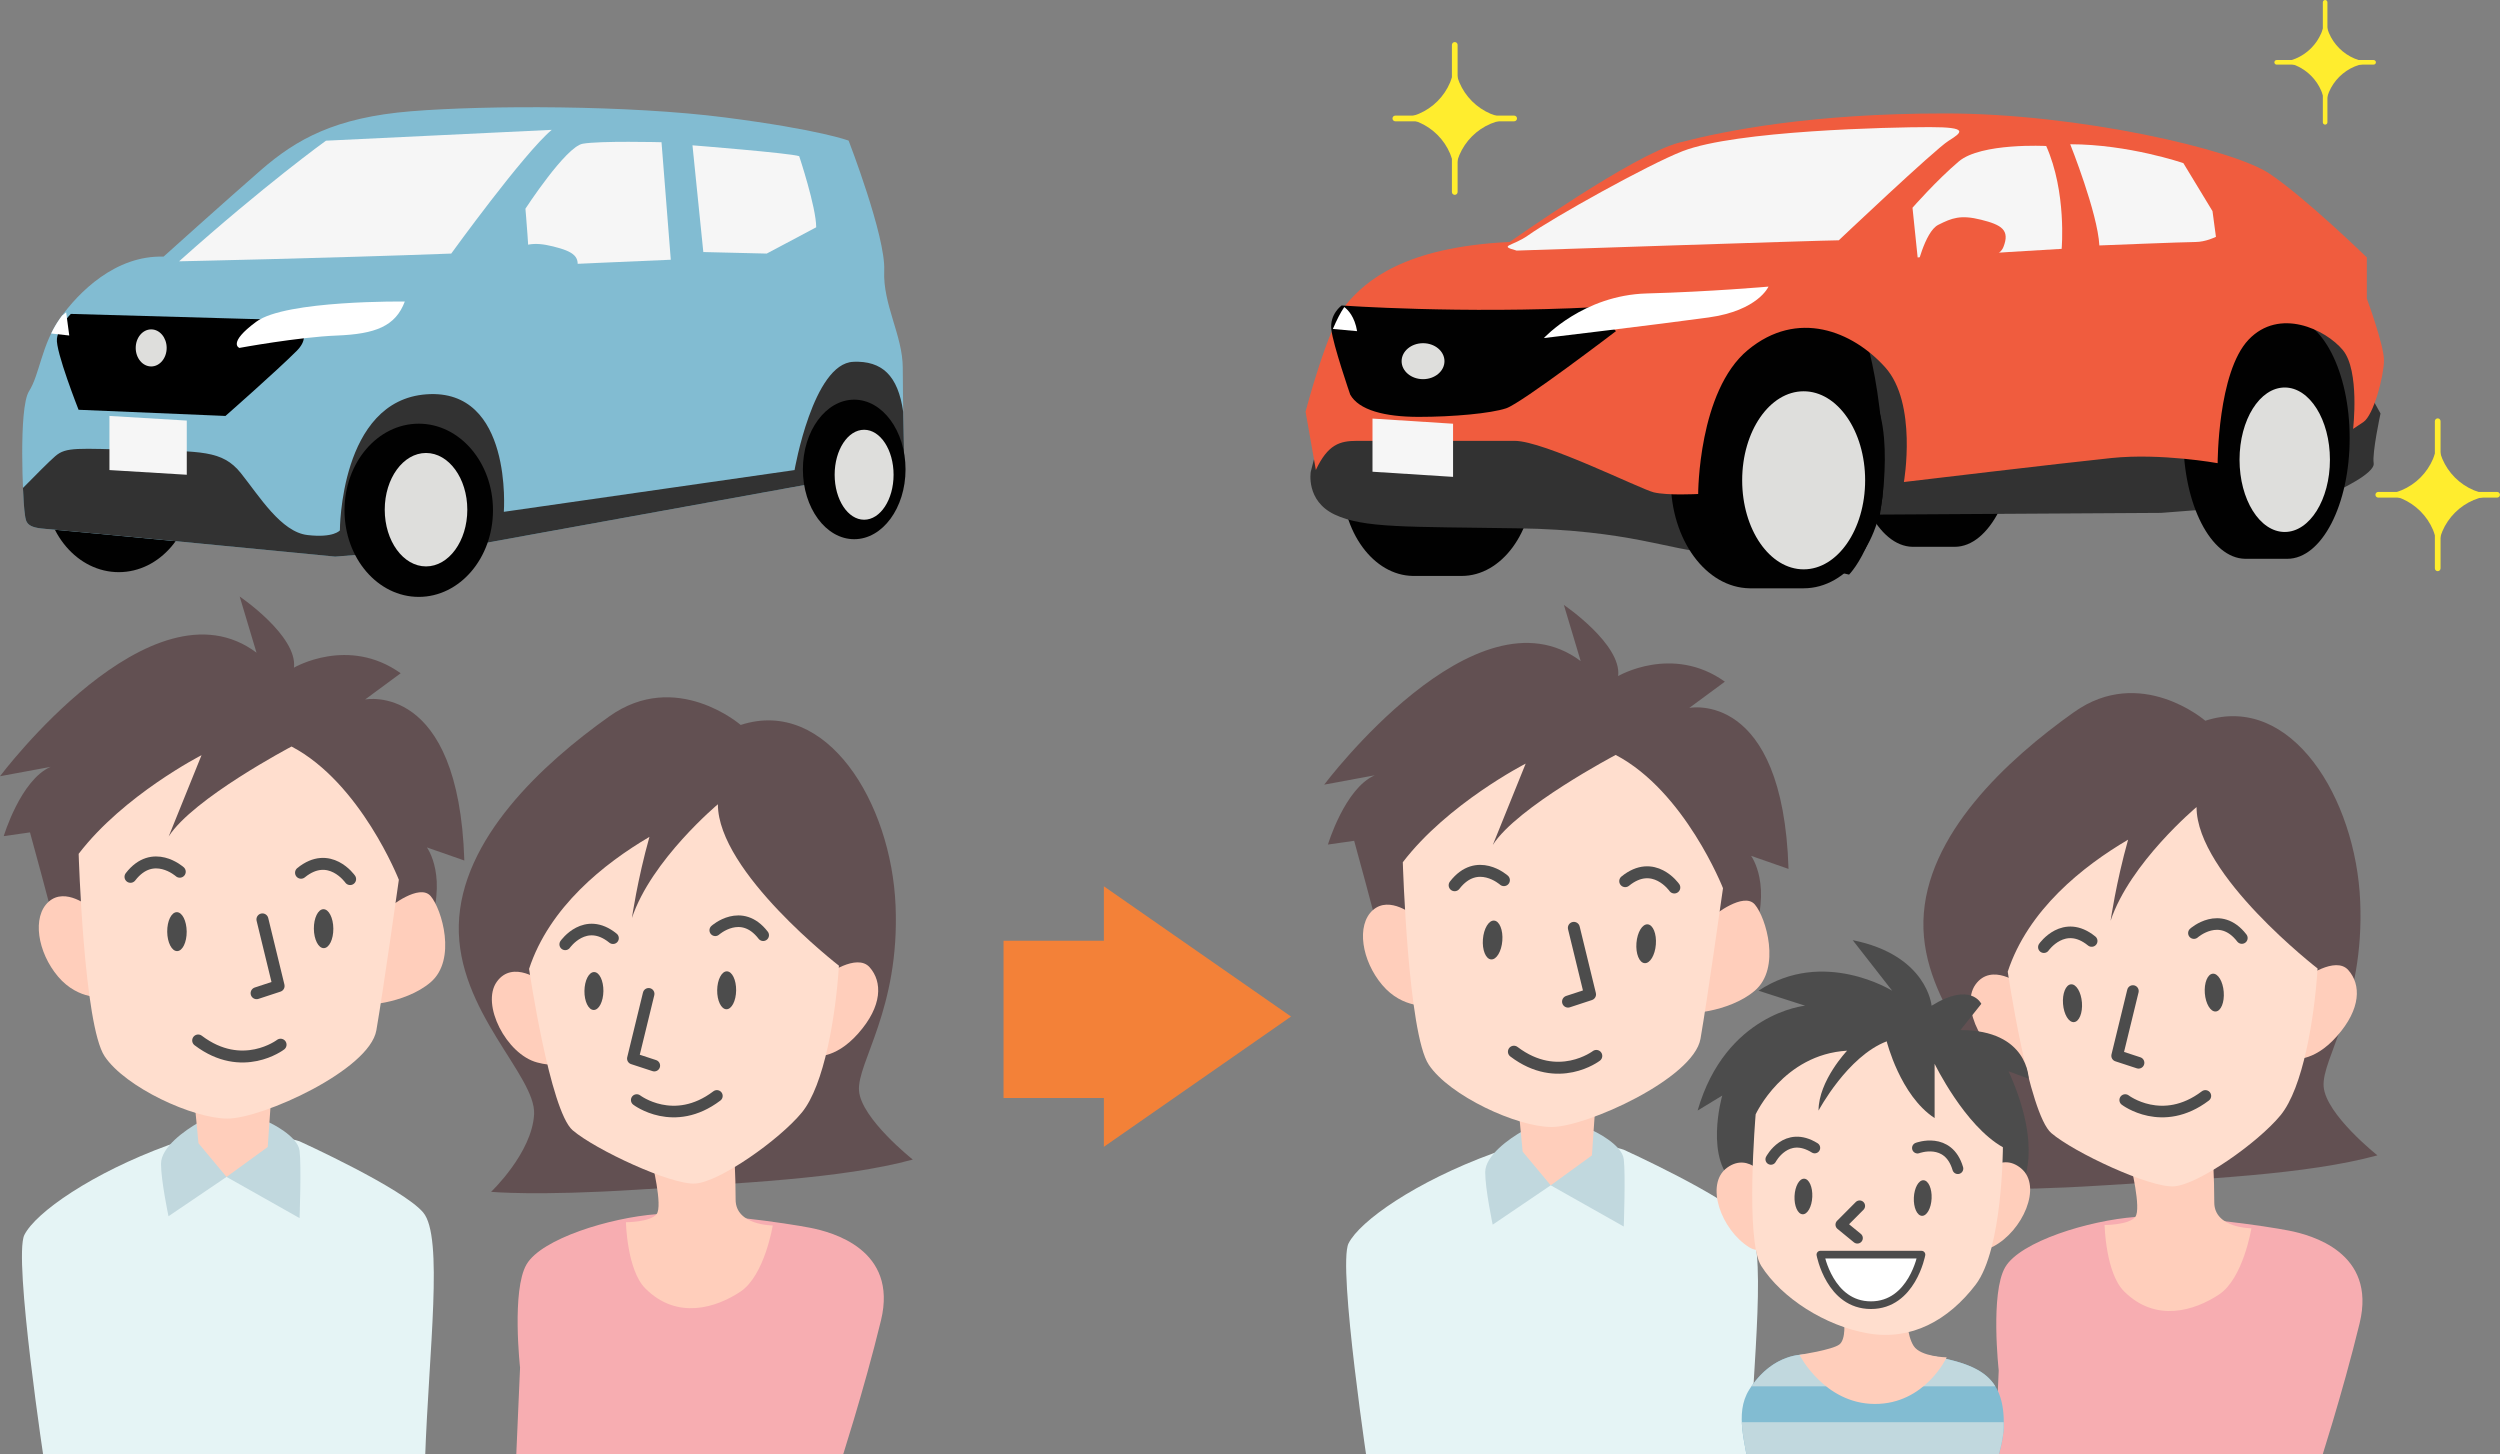
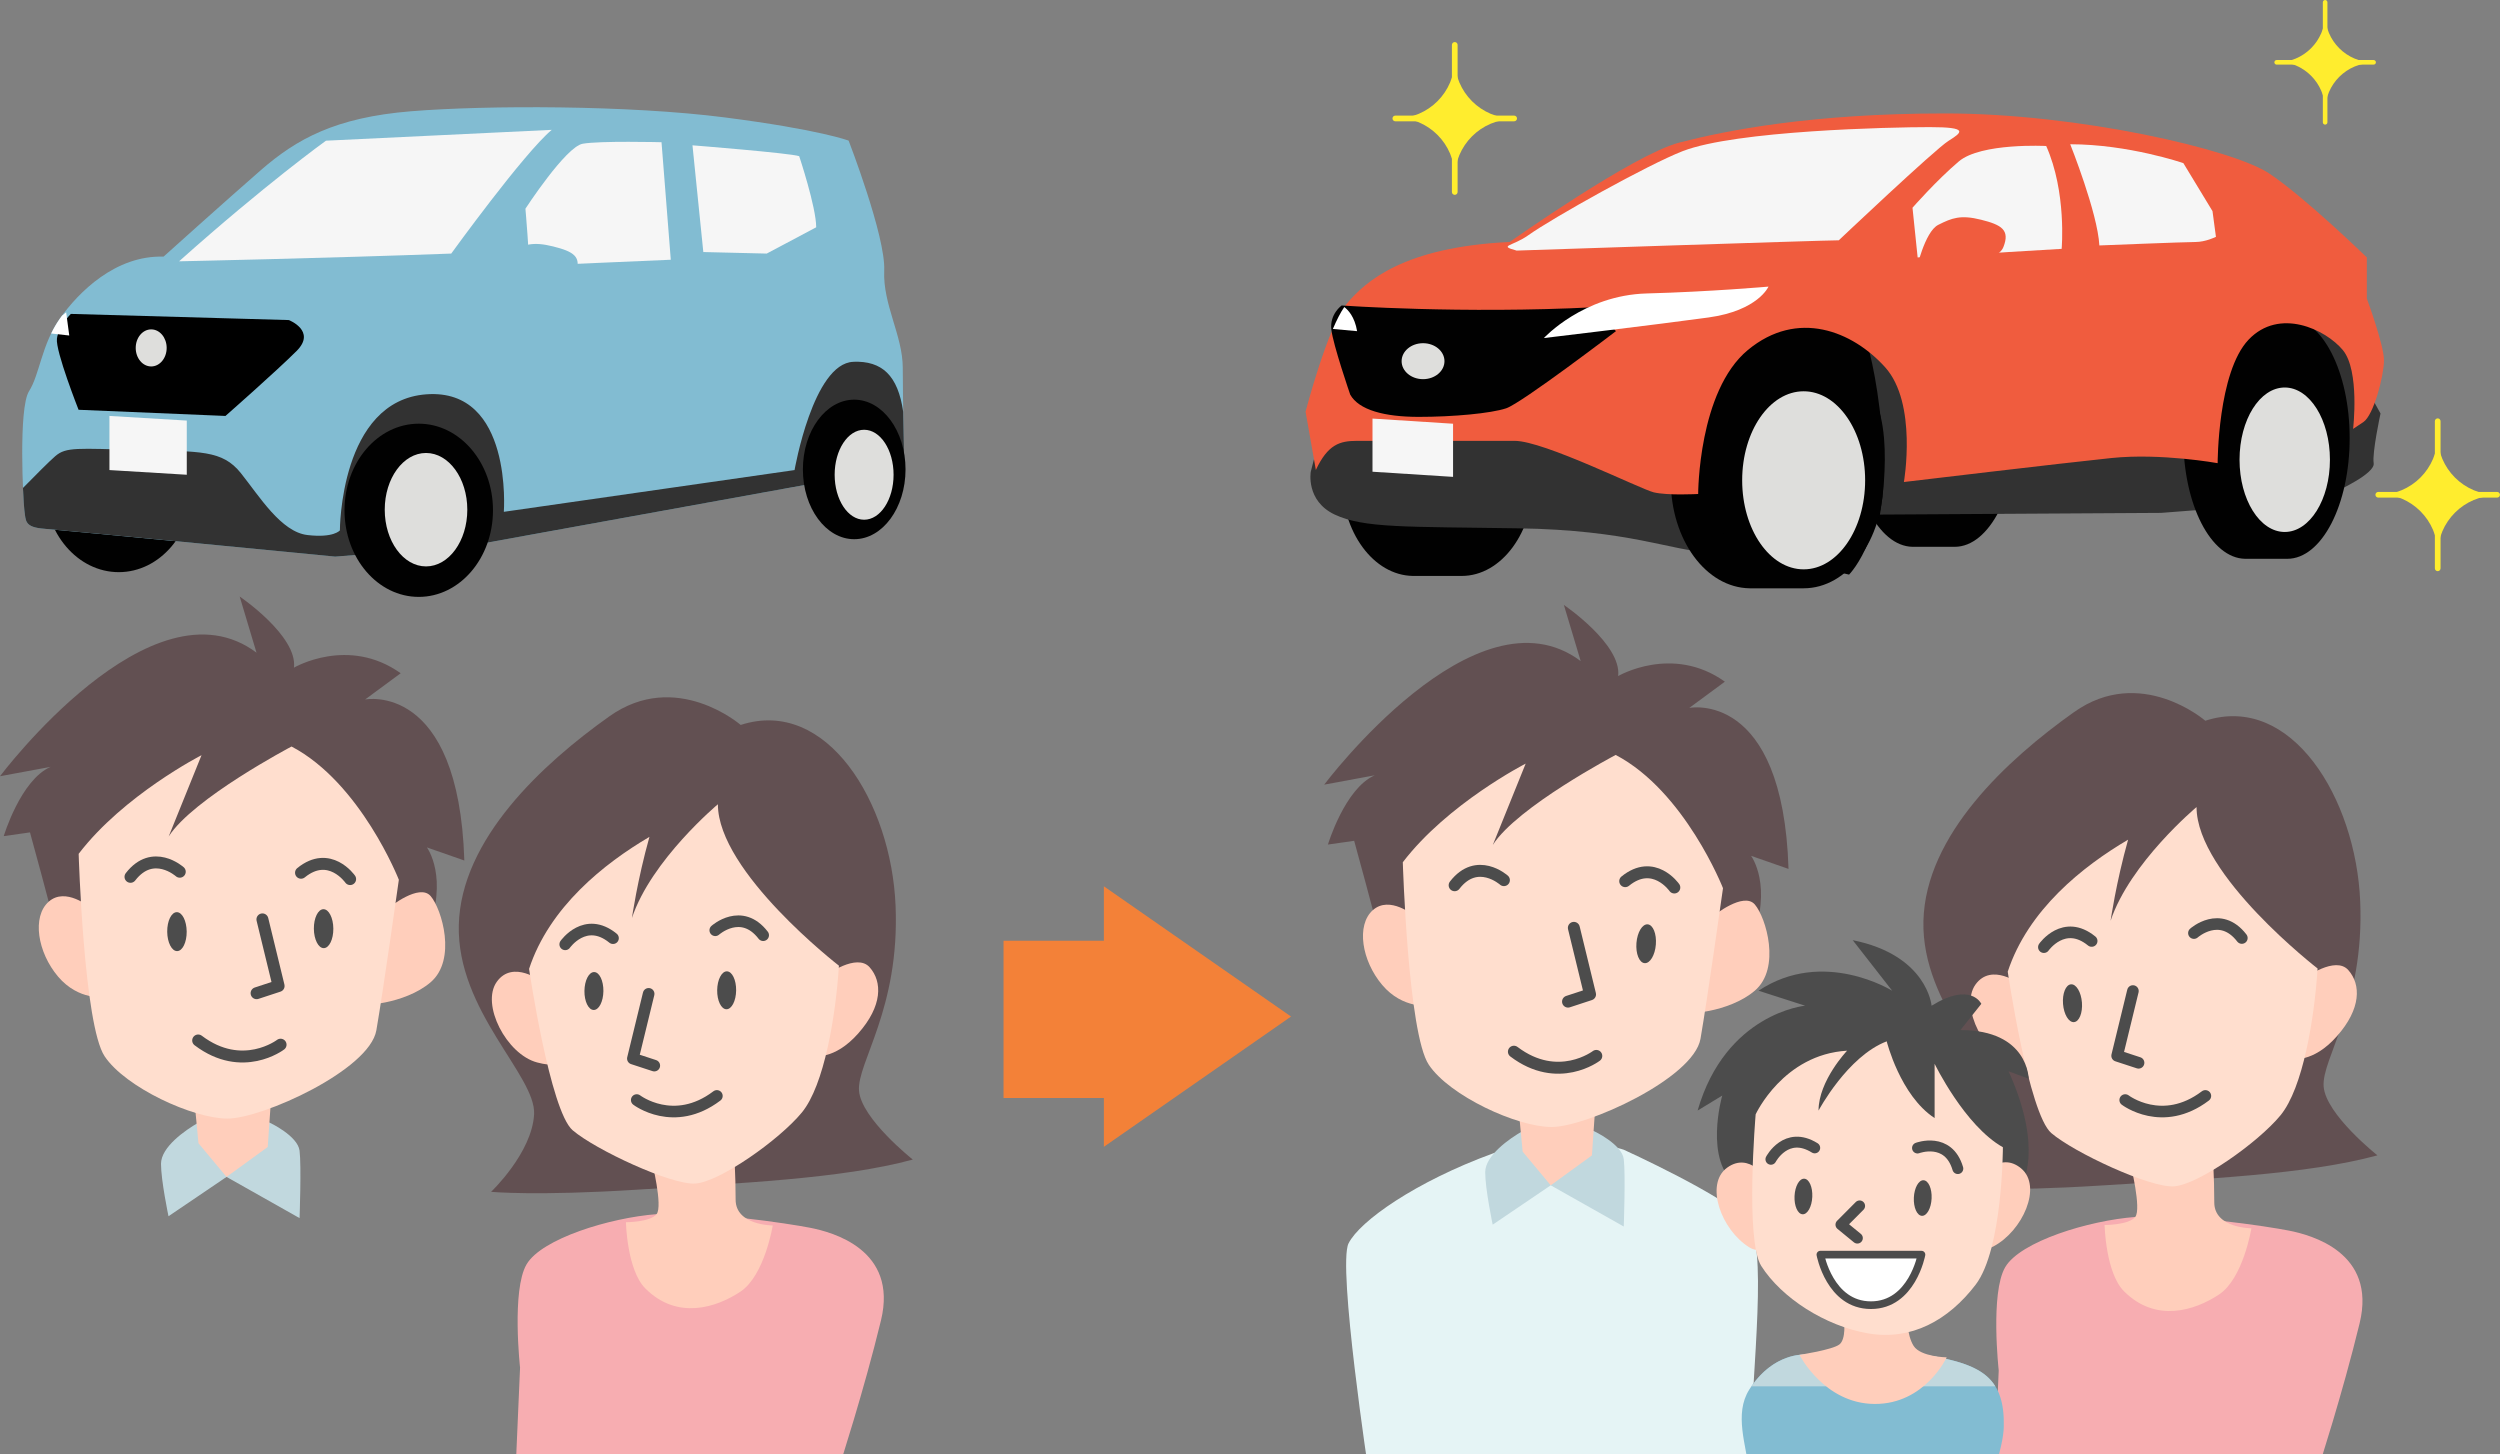
<svg xmlns="http://www.w3.org/2000/svg" id="_レイヤー_1" data-name="レイヤー_1" viewBox="0 0 588 342">
  <rect x="0" y="0" width="588" height="342" fill="#808080" stroke="none" />
  <defs>
    <style>
      .cls-1, .cls-2, .cls-3, .cls-4 {
        fill: none;
      }

      .cls-5 {
        fill: #323232;
      }

      .cls-6 {
        fill: #010101;
      }

      .cls-7 {
        fill: #ffdece;
      }

      .cls-8 {
        fill: #f05c3e;
      }

      .cls-9 {
        fill: #ffcebb;
      }

      .cls-10 {
        fill: #f6f6f6;
      }

      .cls-11 {
        fill: #f38138;
      }

      .cls-12 {
        fill: #f7adb1;
      }

      .cls-13 {
        fill: #dededc;
      }

      .cls-2 {
        stroke-width: 2.81px;
      }

      .cls-2, .cls-3, .cls-4, .cls-14 {
        stroke: #4c4c4c;
        stroke-linecap: round;
        stroke-linejoin: round;
      }

      .cls-3 {
        stroke-width: 2.73px;
      }

      .cls-4 {
        stroke-width: 2.57px;
      }

      .cls-15 {
        fill: #625052;
      }

      .cls-16, .cls-14 {
        fill: #fff;
      }

      .cls-17 {
        fill: #e5f4f5;
      }

      .cls-18 {
        fill: #ffed2e;
      }

      .cls-14 {
        stroke-width: 1.8px;
      }

      .cls-19 {
        clip-path: url(#clippath);
      }

      .cls-20 {
        fill: #4c4c4c;
      }

      .cls-21 {
        fill: #82bcd2;
      }

      .cls-22 {
        fill: #c1d8de;
      }
    </style>
    <clipPath id="clippath">
      <rect class="cls-1" width="588" height="342" />
    </clipPath>
  </defs>
  <g class="cls-19">
    <g>
      <g>
        <path class="cls-12" d="M470.1,322.34s-2.02-18.22,1.52-24.29c3.54-6.07,19.69-10.99,30.59-11.82,10.9-.83,31.15,2.21,36.21,3.22s20.62,5.06,16.57,21.76c-4.05,16.7-9.71,34.08-9.71,34.08l-76.2.48,1.02-23.43Z" />
        <path class="cls-15" d="M518.68,169.51s-15.18-13.16-30.87-2.02c-15.69,11.13-34.92,28.85-35.42,49.09-.51,20.24,18.22,35.42,17.71,44.53-.51,9.11-10.12,18.22-10.12,18.22,0,0,10.63,1.01,34.41-.51s48.08-2.53,64.78-7.08c0,0-12.15-9.62-12.65-16.19-.51-6.58,9.62-19.23,8.6-43.52-1.01-24.29-16.19-49.09-36.44-42.51Z" />
        <path class="cls-9" d="M501.07,273.7s2.66,10.63,1.14,12.53-7.21,1.9-7.21,1.9c0,0,.24,11.23,4.55,15.56,7.49,7.52,16.7,4.55,22.39.76,5.69-3.8,7.59-15.56,7.59-15.56,0,0-8.73,0-8.73-6.07s-.38-11.39-.38-11.39l-19.36,2.28Z" />
        <path class="cls-9" d="M542.06,230.05s7.21-5.31,10.25-1.9c3.04,3.42,3.04,9.11-2.66,15.56-5.69,6.45-10.63,5.31-10.63,5.31l3.04-18.98Z" />
        <path class="cls-9" d="M475.26,231.57s-6.83-5.31-10.63,0,2.28,17.08,9.49,18.98,4.55-2.28,4.55-2.28l-3.42-16.7Z" />
        <path class="cls-7" d="M516.63,189.82s-15.66,13.09-20.22,26.75c0,0,1.29-9.01,4.12-19.08-10.66,6.27-23.53,16.49-28.31,31.05,0,0,4.93,33.4,10.25,37.96,5.31,4.55,23.15,12.9,28.85,12.53,5.69-.38,19.74-10.25,25.05-16.7,5.31-6.45,7.97-22.77,8.73-34.54,0,0-28.47-22.01-28.47-37.96Z" />
        <polyline class="cls-3" points="501.66 233.09 497.95 248.32 502.99 249.97" />
        <path class="cls-3" d="M499.85,258.73s8.74,6.69,18.85-.97" />
        <path class="cls-3" d="M516.01,219.46s6.14-5.49,11.27,1.16" />
        <path class="cls-3" d="M480.72,222.77s4.72-6.75,11.24-1.45" />
-         <ellipse class="cls-20" cx="520.81" cy="233.42" rx="2.23" ry="4.46" transform="translate(-16.72 41.62) rotate(-4.5)" />
        <ellipse class="cls-20" cx="487.46" cy="235.92" rx="2.23" ry="4.46" transform="translate(-17.02 39.01) rotate(-4.5)" />
      </g>
      <g>
        <path class="cls-17" d="M322.02,347.05s-7.49-49.32-4.84-54.61c2.64-5.28,15.85-14.53,33.91-21.14,16.26-5.95,30.83-.88,30.83-.88,0,0,24.22,11.01,29.06,16.73,4.84,5.72,1.32,32.59.44,58.13l-89.39,1.76Z" />
        <path class="cls-22" d="M364.73,278.79l-13.65,9.25s-1.76-8.37-1.76-12.33,5.72-7.93,8.81-9.69c3.08-1.76,16.73,0,16.73,0,0,0,6.61,3.08,7.05,6.61s0,15.85,0,15.85l-17.17-9.69Z" />
        <path class="cls-15" d="M322.9,214.06l-1.76-6.61-2.64-9.69-6.17.88s3.96-13.21,11.01-16.29l-11.89,2.2s35.67-47.56,60.33-29.06l-3.96-13.21s13.65,9.25,12.77,16.73c0,0,12.77-7.49,25.1,1.32l-8.37,6.17s22.02-4.4,23.34,37.87l-8.81-3.08s5.28,7.05,0,20.26l-88.95-7.49Z" />
        <path class="cls-9" d="M332.59,215.38s-5.72-4.84-9.69-1.32c-3.96,3.52-2.64,11.89,2.2,17.61,4.84,5.72,11.01,4.84,11.01,4.84l-3.52-21.14Z" />
        <path class="cls-9" d="M403.05,215.38s7.05-5.72,9.69-2.64c2.64,3.08,6.17,14.97,0,20.26s-17.17,5.72-14.97,4.84,5.28-22.46,5.28-22.46Z" />
        <polygon class="cls-9" points="357.25 261.62 358.13 270.87 364.73 278.79 374.42 271.75 375.3 258.98 357.25 261.62" />
        <path class="cls-7" d="M358.84,179.6s-18.32,9.36-28.9,23.2c0,0,1.22,40.3,6.11,47.62,4.88,7.33,20.76,14.65,28.9,14.65s33.38-11.4,35.01-20.76c1.63-9.36,5.29-35.41,5.29-35.41,0,0-8.95-22.79-25.24-31.34,0,0-23.2,12.21-28.9,21.17l7.73-19.13Z" />
        <polyline class="cls-2" points="370.17 218.23 373.98 233.88 368.8 235.58" />
        <path class="cls-2" d="M375.45,248.35s-8.99,6.88-19.38-.99" />
        <path class="cls-2" d="M353.72,207.01s-6.31-5.64-11.59,1.2" />
        <path class="cls-2" d="M393.8,208.74s-4.85-6.94-11.55-1.49" />
-         <ellipse class="cls-20" cx="351.08" cy="221.11" rx="4.58" ry="2.29" transform="translate(103.09 553.74) rotate(-85.5)" />
        <ellipse class="cls-20" cx="387.19" cy="221.99" rx="4.58" ry="2.29" transform="translate(135.49 590.55) rotate(-85.5)" />
      </g>
      <g>
        <path class="cls-12" d="M122.32,321.68s-2.02-18.22,1.52-24.29,19.69-10.99,30.59-11.82c10.9-.83,31.15,2.21,36.21,3.22s20.62,5.06,16.57,21.76c-4.05,16.7-9.71,34.08-9.71,34.08l-76.2.48,1.02-23.43Z" />
        <path class="cls-15" d="M174.2,170.5s-15.18-13.16-30.87-2.02c-15.69,11.13-34.92,28.85-35.42,49.09s18.22,35.42,17.71,44.53-10.12,18.22-10.12,18.22c0,0,10.63,1.01,34.41-.51,23.79-1.52,48.08-2.53,64.78-7.08,0,0-12.15-9.62-12.65-16.19s9.62-19.23,8.6-43.52c-1.01-24.29-16.19-49.09-36.44-42.51Z" />
        <path class="cls-9" d="M153.29,273.04s2.66,10.63,1.14,12.53-7.21,1.9-7.21,1.9c0,0,.24,11.23,4.55,15.56,7.49,7.52,16.7,4.55,22.39.76,5.69-3.8,7.59-15.56,7.59-15.56,0,0-8.73,0-8.73-6.07s-.38-11.39-.38-11.39l-19.36,2.28Z" />
-         <path class="cls-9" d="M194.28,229.39s7.21-5.31,10.25-1.9c3.04,3.42,3.04,9.11-2.66,15.56-5.69,6.45-10.63,5.31-10.63,5.31l3.04-18.98Z" />
+         <path class="cls-9" d="M194.28,229.39s7.21-5.31,10.25-1.9c3.04,3.42,3.04,9.11-2.66,15.56-5.69,6.45-10.63,5.31-10.63,5.31l3.04-18.98" />
        <path class="cls-9" d="M127.48,230.91s-6.83-5.31-10.63,0,2.28,17.08,9.49,18.98c7.21,1.9,4.55-2.28,4.55-2.28l-3.42-16.7Z" />
        <path class="cls-7" d="M168.85,189.16s-15.66,13.09-20.22,26.75c0,0,1.29-9.01,4.12-19.08-10.66,6.27-23.53,16.49-28.31,31.05,0,0,4.93,33.4,10.25,37.96,5.31,4.55,23.15,12.9,28.85,12.53s19.74-10.25,25.05-16.7c5.31-6.45,7.97-22.77,8.73-34.54,0,0-28.47-22.01-28.47-37.96Z" />
        <polyline class="cls-3" points="152.56 233.75 148.85 248.98 153.89 250.63" />
        <path class="cls-3" d="M149.76,258.73s8.74,6.69,18.85-.97" />
        <path class="cls-3" d="M168.23,218.8s6.14-5.49,11.27,1.16" />
        <path class="cls-3" d="M132.94,222.11s4.72-6.75,11.24-1.45" />
        <ellipse class="cls-20" cx="170.89" cy="232.9" rx="4.46" ry="2.23" transform="translate(-64.06 400.95) rotate(-89.3)" />
        <ellipse class="cls-20" cx="139.68" cy="233.07" rx="4.46" ry="2.23" transform="translate(-95.07 369.91) rotate(-89.3)" />
      </g>
      <g>
-         <path class="cls-17" d="M10.57,345.07s-7.49-49.32-4.84-54.61,15.85-14.53,33.91-21.14c16.26-5.95,30.83-.88,30.83-.88,0,0,24.22,11.01,29.06,16.73s1.32,32.59.44,58.13l-89.39,1.76Z" />
        <path class="cls-22" d="M53.28,276.81l-13.65,9.25s-1.76-8.37-1.76-12.33,5.72-7.93,8.81-9.69,16.73,0,16.73,0c0,0,6.61,3.08,7.05,6.61s0,15.85,0,15.85l-17.17-9.69Z" />
        <path class="cls-15" d="M11.45,212.08l-1.76-6.61-2.64-9.69-6.17.88s3.96-13.21,11.01-16.29l-11.89,2.2s35.67-47.56,60.33-29.06l-3.96-13.21s13.65,9.25,12.77,16.73c0,0,12.77-7.49,25.1,1.32l-8.37,6.17s22.02-4.4,23.34,37.87l-8.81-3.08s5.28,7.05,0,20.26l-88.95-7.49Z" />
        <path class="cls-9" d="M21.14,213.4s-5.72-4.84-9.69-1.32c-3.96,3.52-2.64,11.89,2.2,17.61,4.84,5.72,11.01,4.84,11.01,4.84l-3.52-21.14Z" />
        <path class="cls-9" d="M91.6,213.4s7.05-5.72,9.69-2.64,6.17,14.97,0,20.26-17.17,5.72-14.97,4.84,5.28-22.46,5.28-22.46Z" />
        <polygon class="cls-9" points="45.8 259.64 46.68 268.89 53.28 276.81 62.97 269.77 63.85 257 45.8 259.64" />
        <path class="cls-7" d="M47.4,177.62s-18.32,9.36-28.9,23.2c0,0,1.22,40.3,6.11,47.62s20.76,14.65,28.9,14.65,33.38-11.4,35.01-20.76c1.63-9.36,5.29-35.41,5.29-35.41,0,0-8.95-22.79-25.24-31.34,0,0-23.2,12.21-28.9,21.17l7.73-19.13Z" />
        <polyline class="cls-2" points="61.72 216.24 65.53 231.9 60.35 233.6" />
        <path class="cls-2" d="M65.99,245.71s-8.99,6.88-19.38-.99" />
        <path class="cls-2" d="M42.28,205.03s-6.31-5.64-11.59,1.2" />
        <path class="cls-2" d="M82.35,206.76s-4.85-6.94-11.55-1.49" />
        <ellipse class="cls-20" cx="41.63" cy="219.12" rx="2.29" ry="4.58" transform="translate(-1.96 .38) rotate(-.51)" />
        <ellipse class="cls-20" cx="76.12" cy="218.42" rx="2.29" ry="4.58" transform="translate(-1.95 .69) rotate(-.51)" />
      </g>
      <g>
        <path class="cls-21" d="M469.08,345.77c1.3-4.12,2.15-7.69,2.21-10.13.29-11.43-5.11-14.38-15.71-16.5-10.6-2.11-31.28-.53-31.28-.53,0,0-7.44-.43-12.89,8.25-3.6,5.73-.67,13.08,0,19.31l57.67-.4Z" />
-         <path class="cls-22" d="M411.25,344.96h58.07c1.16-3.77,1.91-7.05,1.96-9.33.01-.4,0-.76,0-1.13h-61.61c.14,3.48,1.09,7.1,1.58,10.46Z" />
        <path class="cls-22" d="M424.3,318.61s-6.97-.4-12.36,7.45h57.36c-2.43-3.91-7.04-5.58-13.72-6.92-10.6-2.11-31.28-.53-31.28-.53Z" />
        <path class="cls-9" d="M433.71,310.52s.56,4.43-1.09,5.7-9.39,2.44-9.39,2.44c0,0,5.83,11.49,17.68,11.55,11.85.06,16.95-10.96,16.95-10.96,0,0-6.09-.1-7.76-2.67-1.67-2.57-1.64-7.54-1.64-7.54l-14.76,1.48Z" />
        <path class="cls-20" d="M454.31,236.54s-1-11.89-18.55-15.41l9.28,11.89s-16.22-10.13-31.43,0l10.95,3.52s-18.67,1.76-25.28,24.66l5.79-3.52s-4.46,15.41,3.46,21.14c7.93,5.72,66.94,0,66.94,0,0,0,5.34-8.37-3.06-26.86l4.73,1.76s-.03-11.45-16.04-11.45l4.91-6.17s-2.45-5.28-11.69.44Z" />
        <path class="cls-9" d="M465.72,277.01s4.58-6.42,9.64-2.21c5.06,4.21.39,14.74-6.53,18.37-6.92,3.63-3.11-16.16-3.11-16.16Z" />
        <path class="cls-9" d="M415.69,277.49s-4.13-6.72-9.46-2.86-1.41,14.68,5.25,18.77c6.66,4.1,4.21-15.91,4.21-15.91Z" />
        <path class="cls-7" d="M443.75,244.91s3.17,12.77,11.27,18.06v-12.77s7.05,14.56,16.06,19.63c0,0-.02,23.96-6.41,32.33-6.39,8.37-15.15,13.21-25.3,11.45-10.15-1.76-20.36-8.37-25.12-15.85-3.83-6.02-1.32-35.67-1.32-35.67,0,0,6.47-14.09,21.51-14.97,0,0-6.72,7.06-6.72,14.09,0,0,6.79-12.77,16.04-16.29Z" />
        <polyline class="cls-4" points="437.38 283.63 432.99 288.04 436.85 291.2" />
        <ellipse class="cls-20" cx="452.25" cy="281.8" rx="4.19" ry="2.09" transform="translate(150.2 720.78) rotate(-87.4)" />
        <ellipse class="cls-20" cx="424.18" cy="281.44" rx="4.19" ry="2.09" transform="translate(123.77 692.39) rotate(-87.4)" />
        <path class="cls-4" d="M451,270.01s7.24-2.73,9.48,4.84" />
        <path class="cls-4" d="M416.52,272.66s3.6-6.85,10.3-2.68" />
        <path class="cls-14" d="M428.15,295.09h23.78s-2.2,11.89-11.89,11.89-11.89-11.89-11.89-11.89Z" />
      </g>
      <g>
        <rect class="cls-11" x="236.03" y="221.26" width="27.99" height="36.99" />
        <polygon class="cls-11" points="259.63 269.73 259.63 208.46 303.65 239.09 259.63 269.73" />
      </g>
      <g>
        <ellipse class="cls-6" cx="27.93" cy="114.2" rx="17.46" ry="20.37" />
        <path class="cls-21" d="M5.74,120.02c-.28-1.94-1.45-24.01,1.09-28.01s2.91-10.91,7.27-17.1,13.09-14.91,24.37-14.55c0,0,14.55-13.09,22.91-20.37,8.37-7.27,17.46-12.37,35.28-13.82,17.82-1.45,51.29-1.45,73.84,1.45,22.55,2.91,29.1,5.46,29.1,5.46,0,0,8.73,22.55,8.37,30.55s4.36,15.28,4.36,22.91.36,23.28.36,23.28l-102.21,18.55-31.64,2.55s-63.65-6.18-68.38-6.55c-4.73-.36-4.36-1.82-4.73-4.36Z" />
        <path d="M16.65,73.83l51.29,1.45s6.55,2.55,1.82,7.27c-4.73,4.73-16.73,15.28-16.73,15.28l-34.55-1.45s-5.46-13.82-5.09-16.73,3.27-5.82,3.27-5.82Z" />
        <path class="cls-5" d="M200.7,85.1c-9.46.36-13.82,25.46-13.82,25.46l-68.38,9.82s2.18-29.1-18.19-27.64c-20.37,1.45-20.37,32.01-20.37,32.01,0,0-1.45,1.82-7.64,1.09s-11.28-9.09-15.64-14.55c-4.36-5.46-9.46-5.09-24.01-5.46-14.55-.36-17.1-.73-19.64,1.45-1.41,1.21-4.83,4.66-7.61,7.49.12,2.72.26,4.72.33,5.24.36,2.55,0,4,4.73,4.36,4.73.36,68.38,6.55,68.38,6.55l31.64-2.55,102.21-18.55s-.15-6.36-.26-12.95c-1.22-8.6-5-12.04-11.75-11.78Z" />
        <polygon class="cls-10" points="43.93 111.66 25.74 110.56 25.74 97.83 43.93 98.92 43.93 111.66" />
        <path class="cls-10" d="M42.11,61.46s34.92-.73,64.02-1.82c0,0,17.1-23.64,23.64-29.1l-53.1,2.55s-14.19,10.18-34.55,28.37Z" />
-         <path class="cls-16" d="M95.22,70.92s-28.01-.36-34.92,4.73c-6.91,5.09-4,6.18-4,6.18,0,0,13.82-2.55,22.91-2.91,9.09-.36,13.82-2.18,16-8Z" />
        <path class="cls-16" d="M16.29,78.92l-.73-5.46-.98.79c-.16.22-.32.44-.48.66-.82,1.16-1.5,2.34-2.07,3.53l4.25.47Z" />
        <path class="cls-10" d="M124.31,62.55c.36-1.09-.73-13.46-.73-13.46,0,0,9.46-14.55,13.46-15.28,4-.73,18.55-.36,18.55-.36l2.18,27.64-33.46,1.45Z" />
        <path class="cls-10" d="M165.42,59.28l-2.55-25.1s22.91,1.82,25.1,2.55c0,0,4,12,4,16.73l-11.64,6.18-14.91-.36Z" />
        <ellipse class="cls-13" cx="35.56" cy="81.83" rx="3.64" ry="4.36" />
        <ellipse class="cls-6" cx="98.49" cy="120.02" rx="17.46" ry="20.37" />
        <ellipse class="cls-13" cx="100.2" cy="119.88" rx="9.71" ry="13.34" />
        <ellipse class="cls-6" cx="200.91" cy="110.41" rx="12.07" ry="16.41" />
        <ellipse class="cls-13" cx="203.24" cy="111.66" rx="6.93" ry="10.58" />
        <path class="cls-21" d="M114.77,70.06s2.02-9.27,5.24-10.89,5.24-2.42,10.08-1.21c4.84,1.21,6.85,2.42,5.24,6.45s-12.1,3.23-12.1,3.23l-.81,4.84s-4.44.81-7.66-2.42Z" />
      </g>
      <g>
        <g>
          <path class="cls-6" d="M343.78,89.58c-1.98,0-3.88.46-5.64,1.31-1.77-.85-3.67-1.31-5.64-1.31-9.35,0-16.93,10.27-16.93,22.94s7.48,22.8,16.75,22.94h0s11.47,0,11.47,0c9.35,0,16.93-10.27,16.93-22.94s-7.58-22.94-16.93-22.94Z" />
          <path class="cls-6" d="M459.75,71.84c-1.71,0-3.36.58-4.89,1.62-1.53-1.05-3.17-1.62-4.89-1.62-8.1,0-14.67,12.71-14.67,28.39s6.48,28.22,14.51,28.38h0s9.94,0,9.94,0c8.1,0,14.67-12.71,14.67-28.39s-6.57-28.39-14.67-28.39Z" />
          <path class="cls-5" d="M308.29,110.95s-1.21,6.85,5.64,10.08c6.85,3.23,16.93,2.82,43.14,3.23,26.21.4,35.89,5.24,44.76,5.64,0,0,0-28.22,8.47-36.29s19.35-10.89,27.82-3.63,4.03,31.05,4.03,31.05l66.13-.4,10.48-.81s4.84,6.45,4.44-6.05,3.23-31.45,12.5-31.45,14.92,11.29,14.52,22.18l-.4,10.89s8.87-4.03,8.47-6.45,1.61-11.69,1.61-11.69l-2.02-3.63-9.68-20.56-191.53.81-44.35,21.37-4.03,15.73Z" />
          <path class="cls-6" d="M424.22,87.57c-2.19,0-4.29.51-6.25,1.45-1.96-.94-4.06-1.45-6.25-1.45-10.35,0-18.75,11.37-18.75,25.4s8.29,25.25,18.55,25.4h0s12.7,0,12.7,0c10.35,0,18.75-11.37,18.75-25.4s-8.39-25.4-18.75-25.4Z" />
          <path class="cls-6" d="M434.9,135.15s10.08-10.08,7.66-34.68c-2.42-24.6-7.66-29.03-7.66-29.03l-34.27,8.87s-5.24,30.24-2.82,38.71c2.42,8.47,37.1,16.13,37.1,16.13Z" />
          <path class="cls-6" d="M537.97,74.66c-1.71,0-3.36.58-4.89,1.62-1.53-1.05-3.17-1.62-4.89-1.62-8.1,0-14.67,12.71-14.67,28.39s6.48,28.22,14.51,28.38h0s9.94,0,9.94,0c8.1,0,14.67-12.71,14.67-28.39s-6.57-28.39-14.67-28.39Z" />
          <ellipse class="cls-13" cx="424.22" cy="112.97" rx="14.46" ry="20.94" />
          <ellipse class="cls-13" cx="537.37" cy="108.13" rx="10.63" ry="16.99" />
          <path class="cls-8" d="M355.07,56.92s29.03-20.56,39.92-23.39c10.89-2.82,31.05-6.85,62.5-6.85s67.74,8.47,76.21,14.11,22.98,19.76,22.98,19.76v9.68s4.03,10.89,4.03,14.52-2.42,12.9-4.84,14.52l-2.42,1.61s1.61-13.71-2.42-18.55-14.92-10.08-22.18-2.42c-7.26,7.66-7.26,29.03-7.26,29.03,0,0-13.31-2.42-25-1.21s-48.79,5.64-48.79,5.64c0,0,3.23-18.55-4.44-27.02-7.66-8.47-20.56-13.71-32.26-4.03-11.69,9.68-11.69,33.87-11.69,33.87,0,0-7.26.4-10.48-.4-3.23-.81-25.81-12.1-32.66-12.1h-37.1c-4.03,0-6.85.81-9.68,6.85l-2.42-13.71s5.24-20.16,9.68-25.4,13.31-13.31,38.31-14.52Z" />
          <polygon class="cls-10" points="341.76 112.16 322.81 110.95 322.81 98.45 341.76 99.66 341.76 112.16" />
          <path class="cls-10" d="M356.68,58.94s72.18-2.42,75.8-2.42c0,0,22.58-21.37,25.81-23.39s4.84-3.23-4.44-3.23-45.56.81-58.06,5.64c-8.12,3.14-30.64,15.73-36.29,19.76-3.74,2.67-7.26,2.42-2.82,3.63Z" />
          <path class="cls-10" d="M481.27,34.34s-15.32-.81-20.56,3.63-10.89,10.89-10.89,10.89l1.21,11.69,33.87-2.02s1.21-13.31-3.63-24.19Z" />
          <path class="cls-10" d="M486.92,33.94s6.45,16.13,6.85,23.79c0,0,20.16-.81,22.58-.81s4.84-1.21,4.84-1.21l-.81-6.05-6.85-11.29s-12.9-4.44-26.61-4.44Z" />
          <path class="cls-8" d="M450.63,63.78s2.02-9.27,5.24-10.89,5.24-2.42,10.08-1.21,6.85,2.42,5.24,6.45-12.1,3.23-12.1,3.23l-.81,4.84s-4.44.81-7.66-2.42Z" />
          <path class="cls-6" d="M317.57,92.81s-4.03-11.69-4.44-15.32,2.42-5.64,2.42-5.64c0,0,28.22,2.02,59.68.4l4.84,5.64s-22.18,16.93-25.81,18.14-12.5,2.02-20.56,2.02-14.11-1.61-16.13-5.24Z" />
          <path class="cls-16" d="M316.17,72.22c-.89,1.28-1.8,3.09-2.68,5.15l5.7.52c-.57-3.41-2.14-5.02-3.01-5.67Z" />
          <path class="cls-16" d="M363.13,79.5s9.27-10.08,24.19-10.48,28.63-1.61,28.63-1.61c0,0-2.42,5.64-14.11,7.26s-38.71,4.84-38.71,4.84Z" />
          <ellipse class="cls-13" cx="334.7" cy="84.95" rx="5.04" ry="4.23" />
        </g>
        <g>
          <path class="cls-18" d="M342.16,45.83c-.37,0-.67-.3-.67-.67V10.56c0-.37.3-.67.67-.67s.67.3.67.67v34.6c0,.37-.3.67-.67.67Z" />
          <path class="cls-18" d="M356.13,28.53h-27.95c-.37,0-.67-.3-.67-.67s.3-.67.67-.67h27.95c.37,0,.67.3.67.67s-.3.67-.67.67Z" />
          <path class="cls-18" d="M328.3,27.86c7.65,0,13.85-6.2,13.85-13.85v13.85h-13.85Z" />
          <path class="cls-18" d="M356.01,27.86c-7.65,0-13.85-6.2-13.85-13.85v13.85h13.85Z" />
          <path class="cls-18" d="M328.3,27.67c7.65,0,13.85,6.2,13.85,13.85v-13.85h-13.85Z" />
          <path class="cls-18" d="M356.01,28.01c-7.65,0-13.85,6.2-13.85,13.85v-13.85h13.85Z" />
        </g>
        <g>
          <path class="cls-18" d="M573.35,134.34c-.37,0-.67-.3-.67-.67v-34.6c0-.37.3-.67.67-.67s.67.3.67.67v34.6c0,.37-.3.67-.67.67Z" />
          <path class="cls-18" d="M587.32,117.04h-27.95c-.37,0-.67-.3-.67-.67s.3-.67.67-.67h27.95c.37,0,.67.3.67.67s-.3.67-.67.67Z" />
          <path class="cls-18" d="M559.49,116.38c7.65,0,13.85-6.2,13.85-13.85v13.85h-13.85Z" />
          <path class="cls-18" d="M587.2,116.38c-7.65,0-13.85-6.2-13.85-13.85v13.85h13.85Z" />
          <path class="cls-18" d="M559.49,116.19c7.65,0,13.85,6.2,13.85,13.85v-13.85h-13.85Z" />
          <path class="cls-18" d="M587.2,116.52c-7.65,0-13.85,6.2-13.85,13.85v-13.85h13.85Z" />
        </g>
        <g>
          <path class="cls-18" d="M546.87,29.31c-.3,0-.54-.24-.54-.54V.54c0-.3.24-.54.54-.54s.54.24.54.54v28.23c0,.3-.24.54-.54.54Z" />
          <path class="cls-18" d="M558.27,15.2h-22.8c-.3,0-.54-.24-.54-.54s.24-.54.54-.54h22.8c.3,0,.54.24.54.54s-.24.54-.54.54Z" />
          <path class="cls-18" d="M535.57,14.66c6.24,0,11.3-5.06,11.3-11.3v11.3h-11.3Z" />
          <path class="cls-18" d="M558.18,14.66c-6.24,0-11.3-5.06-11.3-11.3v11.3h11.3Z" />
          <path class="cls-18" d="M535.57,14.5c6.24,0,11.3,5.06,11.3,11.3v-11.3h-11.3Z" />
          <path class="cls-18" d="M558.18,14.77c-6.24,0-11.3,5.06-11.3,11.3v-11.3h11.3Z" />
        </g>
      </g>
    </g>
  </g>
</svg>